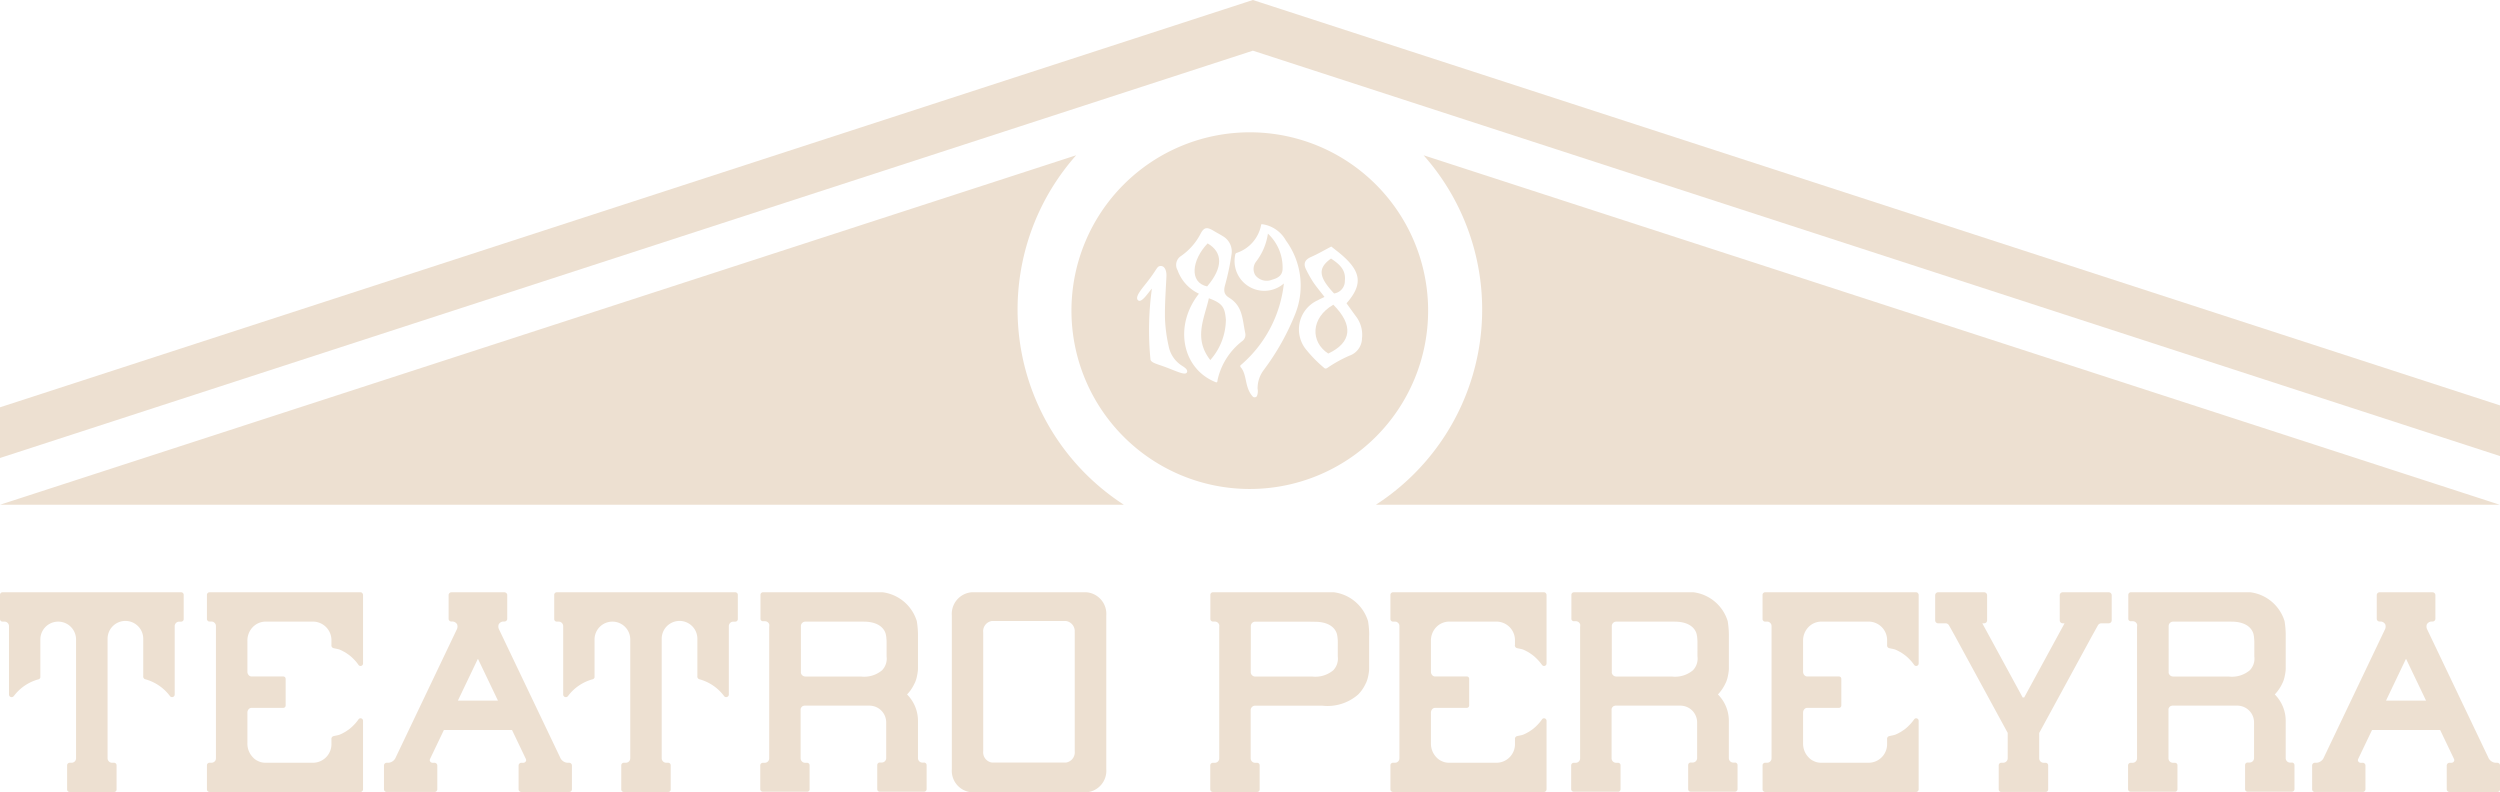
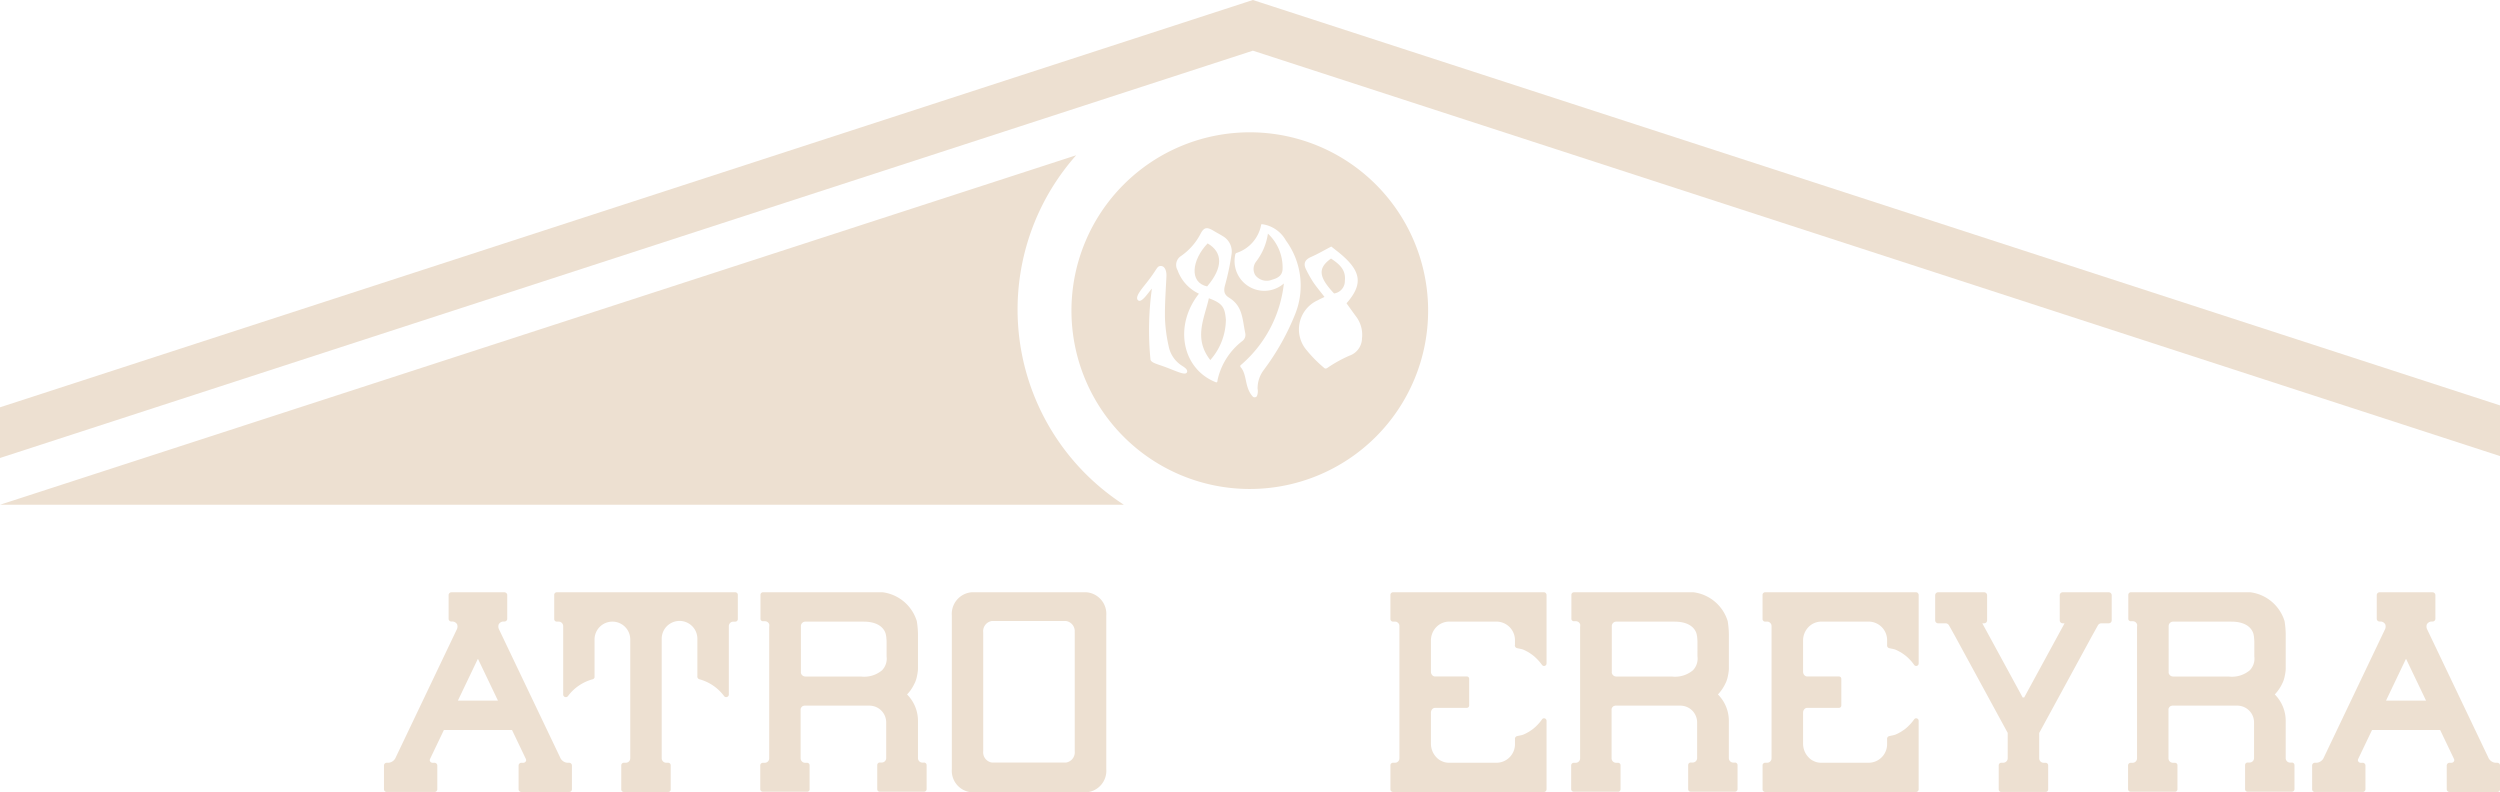
<svg xmlns="http://www.w3.org/2000/svg" width="147.997" height="46.901" viewBox="0 0 147.997 46.901">
  <defs>
    <clipPath id="clip-path">
      <rect id="Rectángulo_34" data-name="Rectángulo 34" width="147.997" height="45.16" fill="#ede0d1" />
    </clipPath>
    <clipPath id="clip-path-2">
      <rect id="Rectángulo_141" data-name="Rectángulo 141" width="147.997" height="11.838" transform="translate(0 0)" fill="#ede0d1" />
    </clipPath>
  </defs>
  <g id="Grupo_531" data-name="Grupo 531" transform="translate(-34 -26.852)">
    <g id="Grupo_477" data-name="Grupo 477" transform="translate(34 26.852)">
      <g id="Grupo_284" data-name="Grupo 284" transform="translate(0 0)" clip-path="url(#clip-path)">
        <path id="Trazado_63" data-name="Trazado 63" d="M76.169,15.362c-.934.975-1.11,2.314-.029,2.547.942-1.106.944-2.014.029-2.547" transform="translate(-4.679 -0.953)" fill="#ede0d1" />
        <path id="Trazado_64" data-name="Trazado 64" d="M79.259,16.417a.713.713,0,0,0-.042.781.849.849,0,0,0,1.008.272c.366-.1.591-.268.612-.611a2.742,2.742,0,0,0-.868-2.114,3.534,3.534,0,0,1-.71,1.671" transform="translate(-4.91 -0.915)" fill="#ede0d1" />
        <path id="Trazado_65" data-name="Trazado 65" d="M84.791,17.636c.074-.665-.346-1-.819-1.317-.791.566-.743,1.081.18,2.066a.739.739,0,0,0,.639-.749" transform="translate(-5.177 -1.013)" fill="#ede0d1" />
        <path id="Trazado_66" data-name="Trazado 66" d="M76.269,18.824c-.264,1.195-.925,2.368.084,3.659a3.655,3.655,0,0,0,.923-2.388c-.063-.737-.193-.968-1.007-1.271" transform="translate(-4.705 -1.168)" fill="#ede0d1" />
        <path id="Trazado_67" data-name="Trazado 67" d="M84.824,20.591a1.1,1.1,0,0,1-.745.983,7.889,7.889,0,0,0-1.3.721.178.178,0,0,1-.121.04.152.152,0,0,1-.09-.053,7.726,7.726,0,0,1-1.014-1.025,1.892,1.892,0,0,1,.661-2.967c.1-.059.215-.107.39-.194-.228-.3-.459-.567-.657-.86a6.872,6.872,0,0,1-.428-.756c-.183-.355-.079-.588.293-.752.391-.171.761-.388,1.179-.607a.033.033,0,0,1,.017-.006l.011.007c.249.2.5.385.725.593,1.044.948,1.1,1.695.164,2.757.172.239.352.493.536.744a1.8,1.8,0,0,1,.375,1.376M79.04,22.383a1.786,1.786,0,0,0-.395,1.147.78.78,0,0,1-.04.438.168.168,0,0,1-.17.067.148.148,0,0,1-.086-.052c-.46-.517-.328-1.193-.649-1.657-.035-.05-.082-.075-.079-.139,0-.045.03-.059.065-.087A7.4,7.4,0,0,0,80.2,17.3a1.761,1.761,0,0,1-2.881-1.69.161.161,0,0,1,.023-.076.139.139,0,0,1,.061-.043,2.168,2.168,0,0,0,1.451-1.657.051.051,0,0,1,.017-.036c.015-.012.028-.008.047-.007a1.9,1.9,0,0,1,1.4.96,4.516,4.516,0,0,1,.561,4.339,14.353,14.353,0,0,1-1.843,3.294m-2.757.633c-.014.051-.012.115-.048.131s-.094-.016-.143-.037c-1.925-.823-2.4-3.327-.916-5.206a2.448,2.448,0,0,1-1.266-1.395.625.625,0,0,1,.205-.836,3.629,3.629,0,0,0,1.149-1.3c.218-.426.395-.43.81-.175.166.1.34.187.5.291a1.048,1.048,0,0,1,.528,1.116,14.6,14.6,0,0,1-.376,1.78c-.1.343-.062.569.226.748.818.507.785,1.226.968,2.115a.455.455,0,0,1-.156.443,4,4,0,0,0-1.485,2.321m-1.828-.437c-.093.172-.612-.085-1.206-.308-.524-.2-.922-.269-.939-.484a17.844,17.844,0,0,1,.086-4.181c-.2.214-.6.859-.807.7-.246-.181.218-.694.534-1.1.583-.745.563-.91.758-.936.291-.038.39.315.376.6-.038.82-.1,1.641-.088,2.461A8.855,8.855,0,0,0,73.378,21a1.759,1.759,0,0,0,.741,1.136c.145.1.44.249.336.443M78.182,8.351A10.557,10.557,0,1,0,88.74,18.908,10.557,10.557,0,0,0,78.182,8.351" transform="translate(-4.197 -0.518)" fill="#ede0d1" />
-         <path id="Trazado_68" data-name="Trazado 68" d="M83.784,22.124c1.391-.656,1.509-1.676.3-2.892-1.351.783-1.359,2.21-.3,2.892" transform="translate(-5.153 -1.194)" fill="#ede0d1" />
        <path id="Trazado_69" data-name="Trazado 69" d="M148,24,74.608.143,74.169,0,0,24.112v3L74.169,3,148,27Z" transform="translate(0 0)" fill="#ede0d1" />
-         <path id="Trazado_70" data-name="Trazado 70" d="M89.665,9.8a13.758,13.758,0,0,1-2.826,20.689h66.533Z" transform="translate(-5.39 -0.608)" fill="#ede0d1" />
        <path id="Trazado_84" data-name="Trazado 84" d="M63.707,9.8a13.758,13.758,0,0,0,2.826,20.689H0Z" transform="translate(0 -0.608)" fill="#ede0d1" />
      </g>
    </g>
    <g id="Grupo_494" data-name="Grupo 494" transform="translate(34 61.915)">
      <g id="Grupo_493" data-name="Grupo 493" transform="translate(0 0)" clip-path="url(#clip-path-2)">
        <path id="Trazado_176" data-name="Trazado 176" d="M362.1,2.374V9.409a.613.613,0,0,1-.518.671H357.2a.613.613,0,0,1-.518-.671V2.374A.61.61,0,0,1,357.2,1.7h4.379a.61.61,0,0,1,.518.671M362.8,0h-6.808a1.284,1.284,0,0,0-1.168,1.373v9.1a1.279,1.279,0,0,0,1.168,1.368H362.8a1.279,1.279,0,0,0,1.168-1.368v-9.1A1.284,1.284,0,0,0,362.8,0" transform="translate(-298.477 -0.001)" fill="#ede0d1" />
-         <path id="Trazado_177" data-name="Trazado 177" d="M458.753,3.8a.994.994,0,0,1-.269.82,1.648,1.648,0,0,1-1.23.371h-3.389a.268.268,0,0,1-.26-.213.178.178,0,0,1-.005-.053V3.436a.377.377,0,0,0,.005-.074V2a.262.262,0,0,1,.266-.26h3.118s.313.007.4.007c1.07,0,1.286.578,1.324.773a2.178,2.178,0,0,1,.041.427Zm1.86-1.242a4.961,4.961,0,0,0-.069-.847A2.441,2.441,0,0,0,457.9,0h-6.535a.154.154,0,0,0-.155.154V1.581a.155.155,0,0,0,.155.154h.111a.264.264,0,0,1,.26.207.28.28,0,0,1,0,.106V9.83a.263.263,0,0,1-.266.266h-.117a.156.156,0,0,0-.149.149v1.43a.156.156,0,0,0,.149.149h2.626a.149.149,0,0,0,.149-.149v-1.43a.149.149,0,0,0-.149-.149h-.117a.263.263,0,0,1-.26-.212.182.182,0,0,1-.005-.054V6.975a.18.18,0,0,1,.005-.053.264.264,0,0,1,.26-.208h3.969a2.75,2.75,0,0,0,2.126-.659,2.193,2.193,0,0,0,.372-.5c.037-.064.069-.133.1-.2l.005-.005a2,2,0,0,0,.128-.43c.016-.074.027-.154.037-.229s.01-.159.01-.239V2.555Z" transform="translate(-379.558 -0.002)" fill="#ede0d1" />
        <path id="Trazado_178" data-name="Trazado 178" d="M147.514,6.412l1.181-2.468.005.011.005-.011,1.181,2.468Zm6.572,3.679h-.037a.606.606,0,0,1-.1-.005.516.516,0,0,1-.388-.324l-3.62-7.585a.384.384,0,0,1-.011-.277.332.332,0,0,1,.314-.17h.016a.166.166,0,0,0,.176-.149V.154A.171.171,0,0,0,150.259,0h-3.119a.17.17,0,0,0-.175.154V1.581a.166.166,0,0,0,.175.149h.016a.331.331,0,0,1,.314.17.384.384,0,0,1-.01.277l-3.619,7.585a.516.516,0,0,1-.389.324.6.6,0,0,1-.1.005h-.037a.164.164,0,0,0-.176.154v1.426a.16.16,0,0,0,.176.149h2.8a.165.165,0,0,0,.181-.149V10.246a.169.169,0,0,0-.181-.154h-.085a.167.167,0,0,1-.181-.144.234.234,0,0,1,.016-.08l.82-1.715h4.034l.82,1.715a.234.234,0,0,1,.016.08.168.168,0,0,1-.181.144h-.085a.168.168,0,0,0-.181.154v1.426a.164.164,0,0,0,.181.149h2.8a.159.159,0,0,0,.176-.149V10.246a.164.164,0,0,0-.176-.154" transform="translate(-120.408 0)" fill="#ede0d1" />
        <path id="Trazado_179" data-name="Trazado 179" d="M866.321,6.412,867.5,3.944l.005.011.005-.011,1.181,2.468Zm6.572,3.679h-.037a.606.606,0,0,1-.1-.005.515.515,0,0,1-.388-.324l-3.62-7.585a.383.383,0,0,1-.01-.277.332.332,0,0,1,.314-.17h.016a.167.167,0,0,0,.176-.149V.154A.171.171,0,0,0,869.067,0h-3.119a.17.17,0,0,0-.175.154V1.581a.166.166,0,0,0,.175.149h.016a.332.332,0,0,1,.314.17.385.385,0,0,1-.01.277l-3.619,7.585a.516.516,0,0,1-.389.324.6.6,0,0,1-.1.005h-.037a.164.164,0,0,0-.176.154v1.426a.16.16,0,0,0,.176.149h2.8a.165.165,0,0,0,.181-.149V10.246a.169.169,0,0,0-.181-.154h-.085a.167.167,0,0,1-.181-.144.234.234,0,0,1,.016-.08l.82-1.715h4.034l.82,1.715a.234.234,0,0,1,.016.08.168.168,0,0,1-.181.144h-.085a.168.168,0,0,0-.181.154v1.426a.164.164,0,0,0,.181.149h2.8a.16.16,0,0,0,.176-.149V10.246a.164.164,0,0,0-.176-.154" transform="translate(-725.072 0)" fill="#ede0d1" />
        <path id="Trazado_180" data-name="Trazado 180" d="M289.453,4.988h-3.312a.27.27,0,0,1-.26-.213.085.085,0,0,1,0-.04.161.161,0,0,1,0-.027V3.421a.426.426,0,0,0,0-.074c0-.018,0-.037,0-.054V2a.262.262,0,0,1,.266-.261h3.439c1.069,0,1.285.572,1.324.766,0,.021.008.041.011.063a.717.717,0,0,1,.016.106c0,.027.005.052.006.079.006.066.01.132.01.193V3.8a.988.988,0,0,1-.27.82,1.642,1.642,0,0,1-1.229.371m3.735,5.093h-.111a.264.264,0,0,1-.267-.266V7.62a2.219,2.219,0,0,0-.646-1.571,2.189,2.189,0,0,0,.365-.5,2.162,2.162,0,0,0,.1-.2l.006-.006a1.909,1.909,0,0,0,.126-.43c.018-.074.027-.155.038-.229s.011-.159.011-.239V2.555a5.031,5.031,0,0,0-.07-.848A2.441,2.441,0,0,0,290.1,0h-6.458a.155.155,0,0,0-.155.154v1.41a.16.16,0,0,0,0,.03.156.156,0,0,0,.12.12.212.212,0,0,0,.031,0h.111a.275.275,0,0,1,.133.034.231.231,0,0,1,.068.055.235.235,0,0,1,.06.117.082.082,0,0,1,0,.035.069.069,0,0,1,0,.019.052.052,0,0,1,0,.014.154.154,0,0,1-.006.053V9.83a.263.263,0,0,1-.265.266h-.117a.156.156,0,0,0-.148.15V11.66a.138.138,0,0,0,.013.057.19.19,0,0,0,.033.047.205.205,0,0,0,.046.032.146.146,0,0,0,.057.013h2.625a.189.189,0,0,0,.032,0,.164.164,0,0,0,.074-.041.152.152,0,0,0,.041-.076.155.155,0,0,0,0-.028V10.245a.148.148,0,0,0-.148-.15h-.117a.263.263,0,0,1-.26-.212.16.16,0,0,1-.006-.054V6.962a.051.051,0,0,1,0-.013.112.112,0,0,1,0-.04v0a.258.258,0,0,1,.022-.06.111.111,0,0,1,.016-.027.119.119,0,0,1,.027-.035.069.069,0,0,1,.016-.016.087.087,0,0,1,.028-.022.011.011,0,0,1,0,0,.207.207,0,0,1,.038-.019.008.008,0,0,1,.008,0,.1.1,0,0,1,.029-.009.1.1,0,0,1,.024-.006.236.236,0,0,1,.049-.005h3.8a1.129,1.129,0,0,1,.162.013.993.993,0,0,1,.847.992V9.831a.264.264,0,0,1-.265.249h-.117a.149.149,0,0,0-.148.15V11.66a.148.148,0,0,0,.148.148h2.62a.154.154,0,0,0,.155-.148V10.231a.154.154,0,0,0-.155-.15" transform="translate(-238.468 -0.002)" fill="#ede0d1" />
        <path id="Trazado_181" data-name="Trazado 181" d="M591.752,4.988h-3.312a.27.27,0,0,1-.26-.213.084.084,0,0,1,0-.04.155.155,0,0,1,0-.027V3.421a.424.424,0,0,0,0-.074c0-.018,0-.037,0-.054V2a.262.262,0,0,1,.266-.261h3.439c1.069,0,1.285.572,1.323.766,0,.021.008.041.011.063a.713.713,0,0,1,.016.106c0,.027.005.052.006.079.006.066.01.132.01.193V3.8a.988.988,0,0,1-.27.82,1.642,1.642,0,0,1-1.229.371m3.735,5.093h-.111a.264.264,0,0,1-.267-.266V7.62a2.219,2.219,0,0,0-.646-1.571,2.481,2.481,0,0,0,.466-.7l.006-.006a1.905,1.905,0,0,0,.126-.43c.018-.074.027-.155.038-.229s.011-.159.011-.239V2.555a5.016,5.016,0,0,0-.07-.848A2.441,2.441,0,0,0,592.4,0h-6.458a.155.155,0,0,0-.155.154v1.41a.18.18,0,0,0,0,.03.156.156,0,0,0,.12.12.211.211,0,0,0,.031,0h.111a.275.275,0,0,1,.133.034.232.232,0,0,1,.068.055.235.235,0,0,1,.06.117.09.09,0,0,1,0,.035.093.093,0,0,1,0,.019.04.04,0,0,1,0,.014.154.154,0,0,1-.006.053V9.83a.263.263,0,0,1-.265.266h-.117a.156.156,0,0,0-.148.15V11.66a.139.139,0,0,0,.013.057.19.19,0,0,0,.033.047.2.2,0,0,0,.046.032.146.146,0,0,0,.057.013h2.625a.187.187,0,0,0,.032,0,.164.164,0,0,0,.074-.041.154.154,0,0,0,.044-.1V10.245a.148.148,0,0,0-.148-.15h-.117a.264.264,0,0,1-.26-.212.159.159,0,0,1-.006-.054V6.962a.049.049,0,0,1,0-.013.111.111,0,0,1,0-.04v0a.257.257,0,0,1,.022-.06.111.111,0,0,1,.016-.027.119.119,0,0,1,.027-.035.071.071,0,0,1,.016-.016.088.088,0,0,1,.028-.022.011.011,0,0,1,0,0,.211.211,0,0,1,.038-.019.008.008,0,0,1,.008,0,.094.094,0,0,1,.029-.009.1.1,0,0,1,.023-.006.234.234,0,0,1,.049-.005h3.8a1.13,1.13,0,0,1,.162.013.994.994,0,0,1,.846.992V9.831a.264.264,0,0,1-.265.249h-.117a.149.149,0,0,0-.148.15V11.66a.148.148,0,0,0,.148.148h2.62a.154.154,0,0,0,.155-.148V10.231a.154.154,0,0,0-.155-.15" transform="translate(-492.763 -0.002)" fill="#ede0d1" />
        <path id="Trazado_182" data-name="Trazado 182" d="M799.348,4.988h-3.312a.27.27,0,0,1-.26-.213.083.083,0,0,1,0-.04.149.149,0,0,1,0-.027V3.421a.413.413,0,0,0,0-.074c0-.018,0-.037,0-.054V2a.262.262,0,0,1,.265-.261h3.439c1.069,0,1.285.572,1.324.766,0,.021.008.041.011.063a.721.721,0,0,1,.016.106c0,.027.005.052.006.079.006.066.01.132.01.193V3.8a.988.988,0,0,1-.27.82,1.642,1.642,0,0,1-1.229.371m3.735,5.093h-.111a.264.264,0,0,1-.267-.266V7.62a2.219,2.219,0,0,0-.646-1.571,2.476,2.476,0,0,0,.466-.7l.006-.006a1.9,1.9,0,0,0,.126-.43c.018-.074.027-.155.038-.229s.011-.159.011-.239V2.555a5.028,5.028,0,0,0-.07-.848A2.441,2.441,0,0,0,800,0h-6.458a.155.155,0,0,0-.155.154v1.41a.174.174,0,0,0,0,.03.156.156,0,0,0,.12.12.209.209,0,0,0,.031,0h.111a.275.275,0,0,1,.133.034.263.263,0,0,1,.128.172.09.09,0,0,1,0,.035.093.093,0,0,1,0,.019.038.038,0,0,1,0,.014.152.152,0,0,1-.006.053V9.83a.263.263,0,0,1-.265.266h-.117a.156.156,0,0,0-.149.15V11.66a.14.14,0,0,0,.013.057.192.192,0,0,0,.033.047.2.2,0,0,0,.046.032.147.147,0,0,0,.057.013h2.625a.189.189,0,0,0,.032,0,.164.164,0,0,0,.074-.041.153.153,0,0,0,.044-.1V10.245a.148.148,0,0,0-.148-.15h-.117a.263.263,0,0,1-.26-.212.156.156,0,0,1-.006-.054V6.962a.048.048,0,0,1,0-.013.109.109,0,0,1,0-.04v0a.257.257,0,0,1,.022-.06.113.113,0,0,1,.016-.027.121.121,0,0,1,.027-.035.07.07,0,0,1,.016-.016.087.087,0,0,1,.028-.022.01.01,0,0,1,0,0,.212.212,0,0,1,.038-.019.008.008,0,0,1,.008,0,.1.1,0,0,1,.029-.009.1.1,0,0,1,.023-.006.235.235,0,0,1,.049-.005h3.8a1.131,1.131,0,0,1,.162.013.992.992,0,0,1,.847.992V9.831a.264.264,0,0,1-.265.249h-.117a.149.149,0,0,0-.149.15V11.66a.148.148,0,0,0,.149.148h2.62a.154.154,0,0,0,.155-.148V10.231a.154.154,0,0,0-.155-.15" transform="translate(-667.394 -0.002)" fill="#ede0d1" />
-         <path id="Trazado_183" data-name="Trazado 183" d="M84.519,3.122V2.869a1.1,1.1,0,0,0-1.075-1.134H80.619a1.068,1.068,0,0,0-.761.33,1.145,1.145,0,0,0-.314.8V4.711a.307.307,0,0,0,.074.192.228.228,0,0,0,.176.08h1.87a.17.17,0,0,1,.107.042.168.168,0,0,1,.037.1V6.7a.167.167,0,0,1-.037.1.17.17,0,0,1-.107.042h-1.87a.228.228,0,0,0-.176.08.306.306,0,0,0-.074.192V8.958a1.16,1.16,0,0,0,.314.8.918.918,0,0,0,.25.2,1.514,1.514,0,0,0,.192.085,1.055,1.055,0,0,0,.319.048h2.825a1.1,1.1,0,0,0,1.075-1.133V8.7a.165.165,0,0,1,.128-.186c.08-.021.278-.054.358-.085.058-.027.122-.053.181-.085a.233.233,0,0,0,.048-.027l.091-.048c.043-.027.085-.054.128-.085a1.481,1.481,0,0,0,.207-.155,2.047,2.047,0,0,0,.155-.144,2.464,2.464,0,0,0,.271-.314l.032-.043a.142.142,0,0,1,.122-.069h.005a.147.147,0,0,1,.144.149v4.064a.105.105,0,0,1-.021.069.131.131,0,0,1-.027.032.144.144,0,0,1-.042.037.183.183,0,0,1-.054.011H77.293a.128.128,0,0,1-.074-.027.1.1,0,0,1-.027-.021.136.136,0,0,1-.043-.1V10.246a.245.245,0,0,1,.01-.064.086.086,0,0,1,.032-.043.1.1,0,0,1,.027-.021c.005-.01.016-.01.021-.016a.183.183,0,0,1,.053-.011h.123a.089.089,0,0,0,.037-.005.178.178,0,0,0,.09-.027.226.226,0,0,0,.058-.043L77.623,10a.4.4,0,0,0,.037-.064c.005-.011.005-.016.011-.027a.4.4,0,0,0,.01-.08V2a.4.4,0,0,0-.01-.08c-.006-.011-.006-.021-.011-.027a.293.293,0,0,0-.032-.053A.064.064,0,0,0,77.6,1.81s0-.01-.01-.01a.272.272,0,0,0-.048-.037.178.178,0,0,0-.09-.027A.172.172,0,0,0,77.4,1.73h-.107a.186.186,0,0,1-.059-.011s-.01,0-.016-.016a.1.1,0,0,1-.027-.021.136.136,0,0,1-.043-.1V.155a.149.149,0,0,1,.043-.107.1.1,0,0,1,.027-.021l.016-.016A.228.228,0,0,1,77.293,0h8.953A.156.156,0,0,1,86.3.011a.143.143,0,0,1,.042.037.087.087,0,0,1,.021.027.144.144,0,0,1,.027.08V4.213a.148.148,0,0,1-.144.149H86.24a.142.142,0,0,1-.122-.069l-.032-.043a2.478,2.478,0,0,0-.271-.314,2.015,2.015,0,0,0-.155-.144,2.05,2.05,0,0,0-.207-.154c-.043-.032-.085-.058-.128-.085s-.059-.032-.091-.048c-.016-.01-.032-.016-.048-.027-.058-.032-.122-.059-.181-.085-.08-.032-.278-.064-.358-.085a.165.165,0,0,1-.128-.186" transform="translate(-64.898 0)" fill="#ede0d1" />
        <path id="Trazado_184" data-name="Trazado 184" d="M525.738,3.122V2.869a1.1,1.1,0,0,0-1.075-1.134h-2.825a1.068,1.068,0,0,0-.761.33,1.145,1.145,0,0,0-.314.8V4.711a.308.308,0,0,0,.074.192.228.228,0,0,0,.176.08h1.87a.136.136,0,0,1,.144.144V6.7a.167.167,0,0,1-.037.1.17.17,0,0,1-.106.042h-1.87a.229.229,0,0,0-.176.08.306.306,0,0,0-.074.192V8.958a1.161,1.161,0,0,0,.314.8.92.92,0,0,0,.25.2,1.522,1.522,0,0,0,.192.085,1.055,1.055,0,0,0,.319.048h2.825a1.1,1.1,0,0,0,1.075-1.133V8.7a.165.165,0,0,1,.128-.186c.08-.021.278-.054.358-.085.058-.027.122-.053.181-.085a.23.23,0,0,0,.048-.027l.09-.048c.043-.027.085-.054.128-.085a1.473,1.473,0,0,0,.207-.155,2.053,2.053,0,0,0,.155-.144,2.457,2.457,0,0,0,.271-.314l.032-.043a.142.142,0,0,1,.122-.069h.005a.147.147,0,0,1,.143.149v4.064a.105.105,0,0,1-.021.069.13.13,0,0,1-.027.032.144.144,0,0,1-.042.037.184.184,0,0,1-.054.011h-8.953a.126.126,0,0,1-.074-.027.094.094,0,0,1-.027-.021.137.137,0,0,1-.043-.1V10.246a.247.247,0,0,1,.01-.064.087.087,0,0,1,.032-.043.1.1,0,0,1,.027-.021c.005-.01.016-.01.021-.016a.182.182,0,0,1,.053-.011h.123a.088.088,0,0,0,.037-.005.178.178,0,0,0,.091-.027.226.226,0,0,0,.058-.043l.022-.021a.4.4,0,0,0,.037-.064c.005-.011.005-.016.011-.027a.4.4,0,0,0,.01-.08V2a.4.4,0,0,0-.01-.08c-.006-.011-.006-.021-.011-.027a.284.284,0,0,0-.032-.053.064.064,0,0,0-.027-.027s0-.01-.01-.01a.278.278,0,0,0-.048-.037.179.179,0,0,0-.091-.027.17.17,0,0,0-.053-.005h-.107a.181.181,0,0,1-.058-.011c-.005,0-.011,0-.016-.016a.1.1,0,0,1-.027-.021.136.136,0,0,1-.043-.1V.155a.149.149,0,0,1,.043-.107.091.091,0,0,1,.027-.021l.016-.016A.22.22,0,0,1,518.511,0h8.953a.157.157,0,0,1,.054.011.143.143,0,0,1,.042.037.087.087,0,0,1,.021.027.144.144,0,0,1,.026.08V4.213a.148.148,0,0,1-.143.149h-.005a.142.142,0,0,1-.122-.069L527.3,4.25a2.47,2.47,0,0,0-.271-.314,2.129,2.129,0,0,0-.362-.3c-.043-.032-.085-.058-.128-.085s-.059-.032-.09-.048c-.016-.01-.032-.016-.048-.027-.058-.032-.122-.059-.181-.085-.08-.032-.278-.064-.358-.085a.165.165,0,0,1-.128-.186" transform="translate(-436.054 0)" fill="#ede0d1" />
        <path id="Trazado_185" data-name="Trazado 185" d="M664.469,3.122V2.869a1.1,1.1,0,0,0-1.075-1.134h-2.825a1.068,1.068,0,0,0-.761.33,1.145,1.145,0,0,0-.314.8V4.711a.307.307,0,0,0,.074.192.228.228,0,0,0,.176.08h1.87a.17.17,0,0,1,.107.042.168.168,0,0,1,.037.1V6.7a.167.167,0,0,1-.037.1.17.17,0,0,1-.107.042h-1.87a.228.228,0,0,0-.176.08.306.306,0,0,0-.074.192V8.958a1.16,1.16,0,0,0,.314.8.918.918,0,0,0,.25.2,1.514,1.514,0,0,0,.191.085,1.055,1.055,0,0,0,.319.048h2.825a1.1,1.1,0,0,0,1.075-1.133V8.7a.165.165,0,0,1,.128-.186c.08-.021.278-.054.358-.085.058-.027.122-.053.181-.085a.232.232,0,0,0,.048-.027l.091-.048c.043-.027.085-.054.128-.085a1.483,1.483,0,0,0,.207-.155,2.04,2.04,0,0,0,.154-.144,2.457,2.457,0,0,0,.271-.314l.032-.043a.142.142,0,0,1,.122-.069h.005a.147.147,0,0,1,.143.149v4.064a.106.106,0,0,1-.021.069.132.132,0,0,1-.027.032.144.144,0,0,1-.042.037.185.185,0,0,1-.053.011h-8.952a.127.127,0,0,1-.075-.027.094.094,0,0,1-.027-.021.137.137,0,0,1-.043-.1V10.246a.244.244,0,0,1,.01-.064.086.086,0,0,1,.032-.043.1.1,0,0,1,.027-.021c.005-.01.016-.01.021-.016a.183.183,0,0,1,.053-.011h.122a.088.088,0,0,0,.037-.005.178.178,0,0,0,.091-.027.226.226,0,0,0,.058-.043l.022-.021a.405.405,0,0,0,.037-.064c.005-.011.005-.016.011-.027a.4.4,0,0,0,.01-.08V2a.4.4,0,0,0-.01-.08c-.006-.011-.006-.021-.011-.027a.291.291,0,0,0-.032-.053.064.064,0,0,0-.027-.027s0-.01-.01-.01a.274.274,0,0,0-.048-.037.179.179,0,0,0-.091-.027.17.17,0,0,0-.053-.005h-.106a.181.181,0,0,1-.059-.011c-.005,0-.011,0-.016-.016a.1.1,0,0,1-.027-.021.136.136,0,0,1-.043-.1V.155a.149.149,0,0,1,.043-.107.091.091,0,0,1,.027-.021l.016-.016A.221.221,0,0,1,657.242,0h8.952a.158.158,0,0,1,.053.011.143.143,0,0,1,.042.037.087.087,0,0,1,.021.027.143.143,0,0,1,.027.08V4.213a.148.148,0,0,1-.143.149h-.005a.142.142,0,0,1-.122-.069l-.032-.043a2.475,2.475,0,0,0-.271-.314,2.009,2.009,0,0,0-.154-.144,2.054,2.054,0,0,0-.207-.154c-.042-.032-.085-.058-.128-.085s-.059-.032-.091-.048c-.016-.01-.032-.016-.048-.027-.058-.032-.122-.059-.181-.085-.08-.032-.278-.064-.358-.085a.165.165,0,0,1-.128-.186" transform="translate(-552.754 0)" fill="#ede0d1" />
-         <path id="Trazado_186" data-name="Trazado 186" d="M10.73,0H.149A.15.15,0,0,0,0,.155V1.582a.15.15,0,0,0,.149.155H.266A.266.266,0,0,1,.532,2V6.058a.154.154,0,0,0,.154.149H.692A.151.151,0,0,0,.82,6.138L.852,6.1a2.708,2.708,0,0,1,1.41-.942.158.158,0,0,0,.127-.12V2.762a1.057,1.057,0,0,1,2.113,0v.311c0,.016,0,.03,0,.048V9.826a.263.263,0,0,1-.266.266H4.127a.155.155,0,0,0-.154.155v1.427a.15.15,0,0,0,.154.149H6.752a.145.145,0,0,0,.149-.149V10.247a.15.15,0,0,0-.149-.155H6.634a.267.267,0,0,1-.266-.266V2.762a1.056,1.056,0,0,1,2.112-.02.423.423,0,0,1,0,.045V4.967a.165.165,0,0,0,.133.186,2.709,2.709,0,0,1,1.41.942l.032.042a.15.15,0,0,0,.128.069h.005a.153.153,0,0,0,.154-.149V2a.266.266,0,0,1,.266-.261h.117a.15.15,0,0,0,.149-.155V.155A.15.15,0,0,0,10.73,0" transform="translate(0 -0.001)" fill="#ede0d1" />
        <path id="Trazado_187" data-name="Trazado 187" d="M217.338,0h-10.58a.15.15,0,0,0-.149.154V1.582a.15.15,0,0,0,.149.155h.117A.266.266,0,0,1,207.14,2V6.058a.154.154,0,0,0,.154.149h.006a.151.151,0,0,0,.128-.069l.032-.042a2.707,2.707,0,0,1,1.41-.942.158.158,0,0,0,.127-.12V2.762a1.057,1.057,0,0,1,2.113,0v.311c0,.016,0,.03,0,.048V9.826a.263.263,0,0,1-.266.266h-.112a.155.155,0,0,0-.154.155v1.427a.15.15,0,0,0,.154.149h2.624a.145.145,0,0,0,.149-.149V10.247a.15.15,0,0,0-.149-.155h-.118a.267.267,0,0,1-.266-.266V2.762a1.056,1.056,0,0,1,2.112-.02.419.419,0,0,1,0,.045V4.967a.165.165,0,0,0,.133.186,2.709,2.709,0,0,1,1.41.942l.032.042a.15.15,0,0,0,.128.069h.005a.153.153,0,0,0,.154-.149V2a.266.266,0,0,1,.266-.261h.117a.15.15,0,0,0,.149-.155V.155A.15.15,0,0,0,217.338,0" transform="translate(-173.8 -0.001)" fill="#ede0d1" />
        <path id="Trazado_188" data-name="Trazado 188" d="M731.7,0H728.98a.175.175,0,0,0-.175.175V1.662a.175.175,0,0,0,.175.175h.111L726.7,6.228h-.089l-2.39-4.391h.109a.175.175,0,0,0,.175-.175V.176A.175.175,0,0,0,724.331,0h-2.725a.175.175,0,0,0-.175.175V1.662a.175.175,0,0,0,.175.175h.436a.237.237,0,0,1,.208.122l.336.6,3.139,5.766v1.5a.266.266,0,0,1-.266.266h-.117a.153.153,0,0,0-.149.154v1.427a.149.149,0,0,0,.149.149h2.63a.149.149,0,0,0,.149-.149V10.249a.153.153,0,0,0-.149-.154h-.117a.266.266,0,0,1-.266-.266v-1.5l3.137-5.763.338-.607a.238.238,0,0,1,.208-.122h.434a.175.175,0,0,0,.175-.175V.176A.175.175,0,0,0,731.7,0" transform="translate(-606.871 -0.001)" fill="#ede0d1" />
      </g>
    </g>
  </g>
</svg>